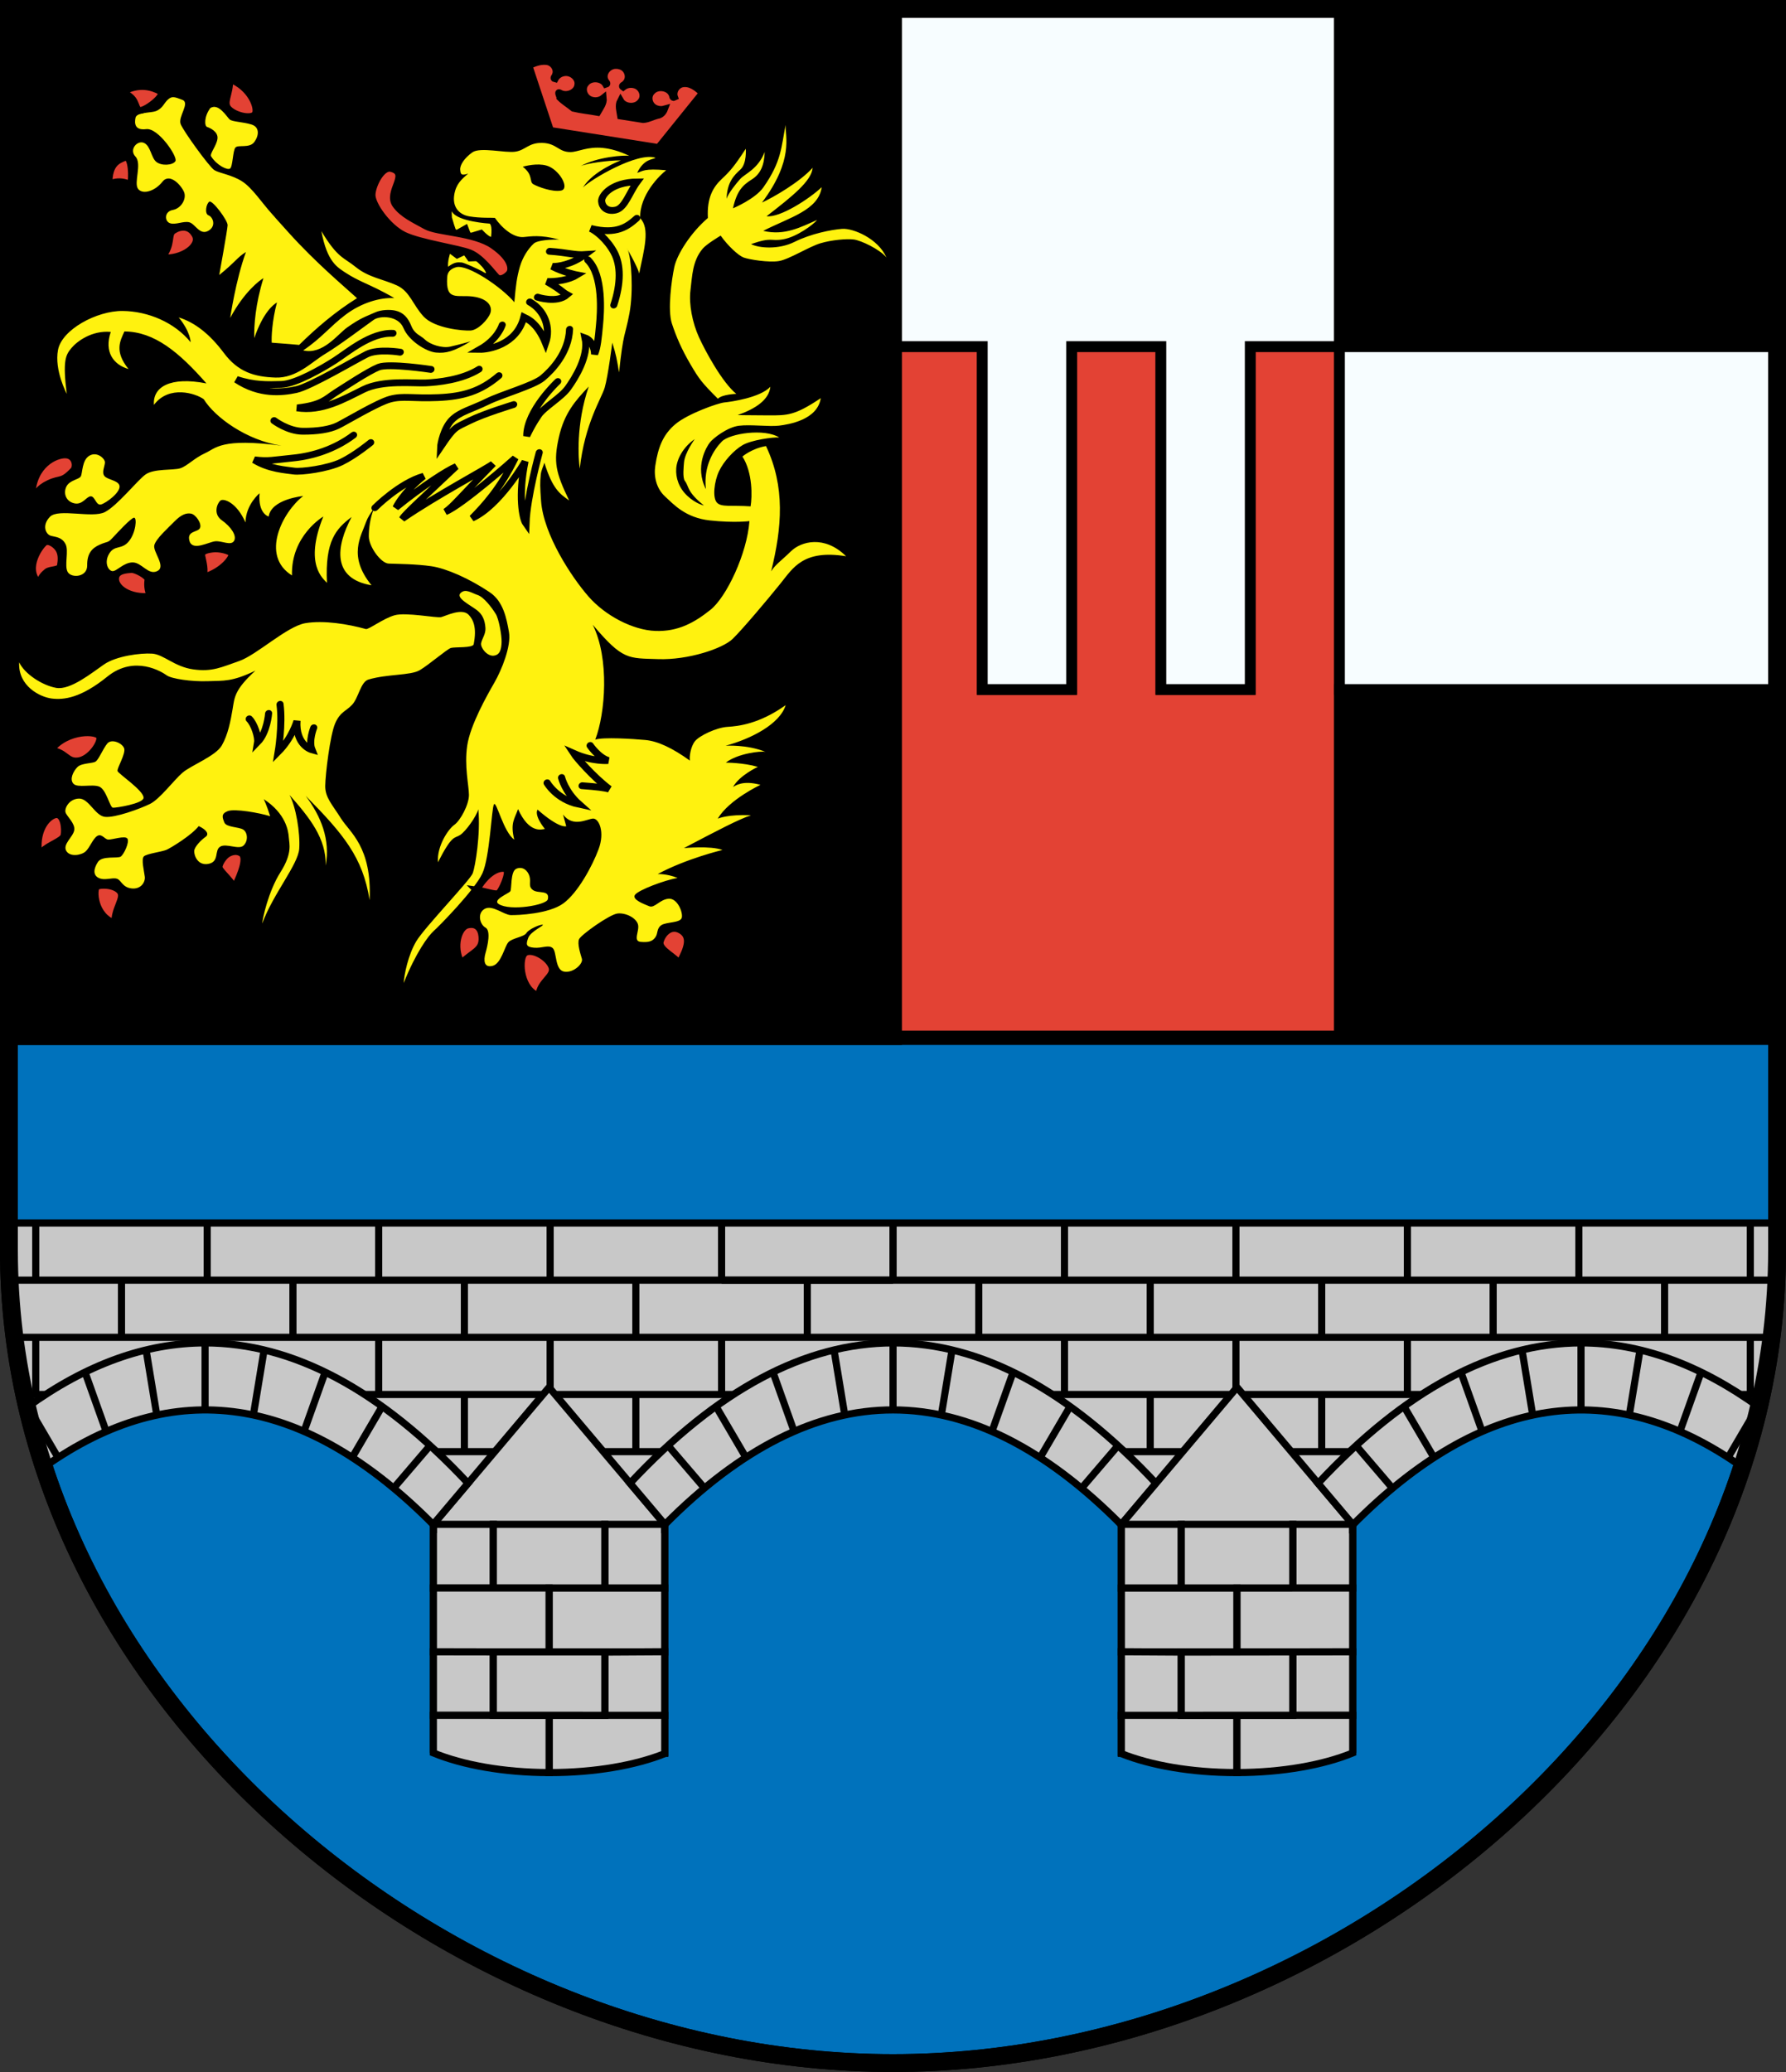
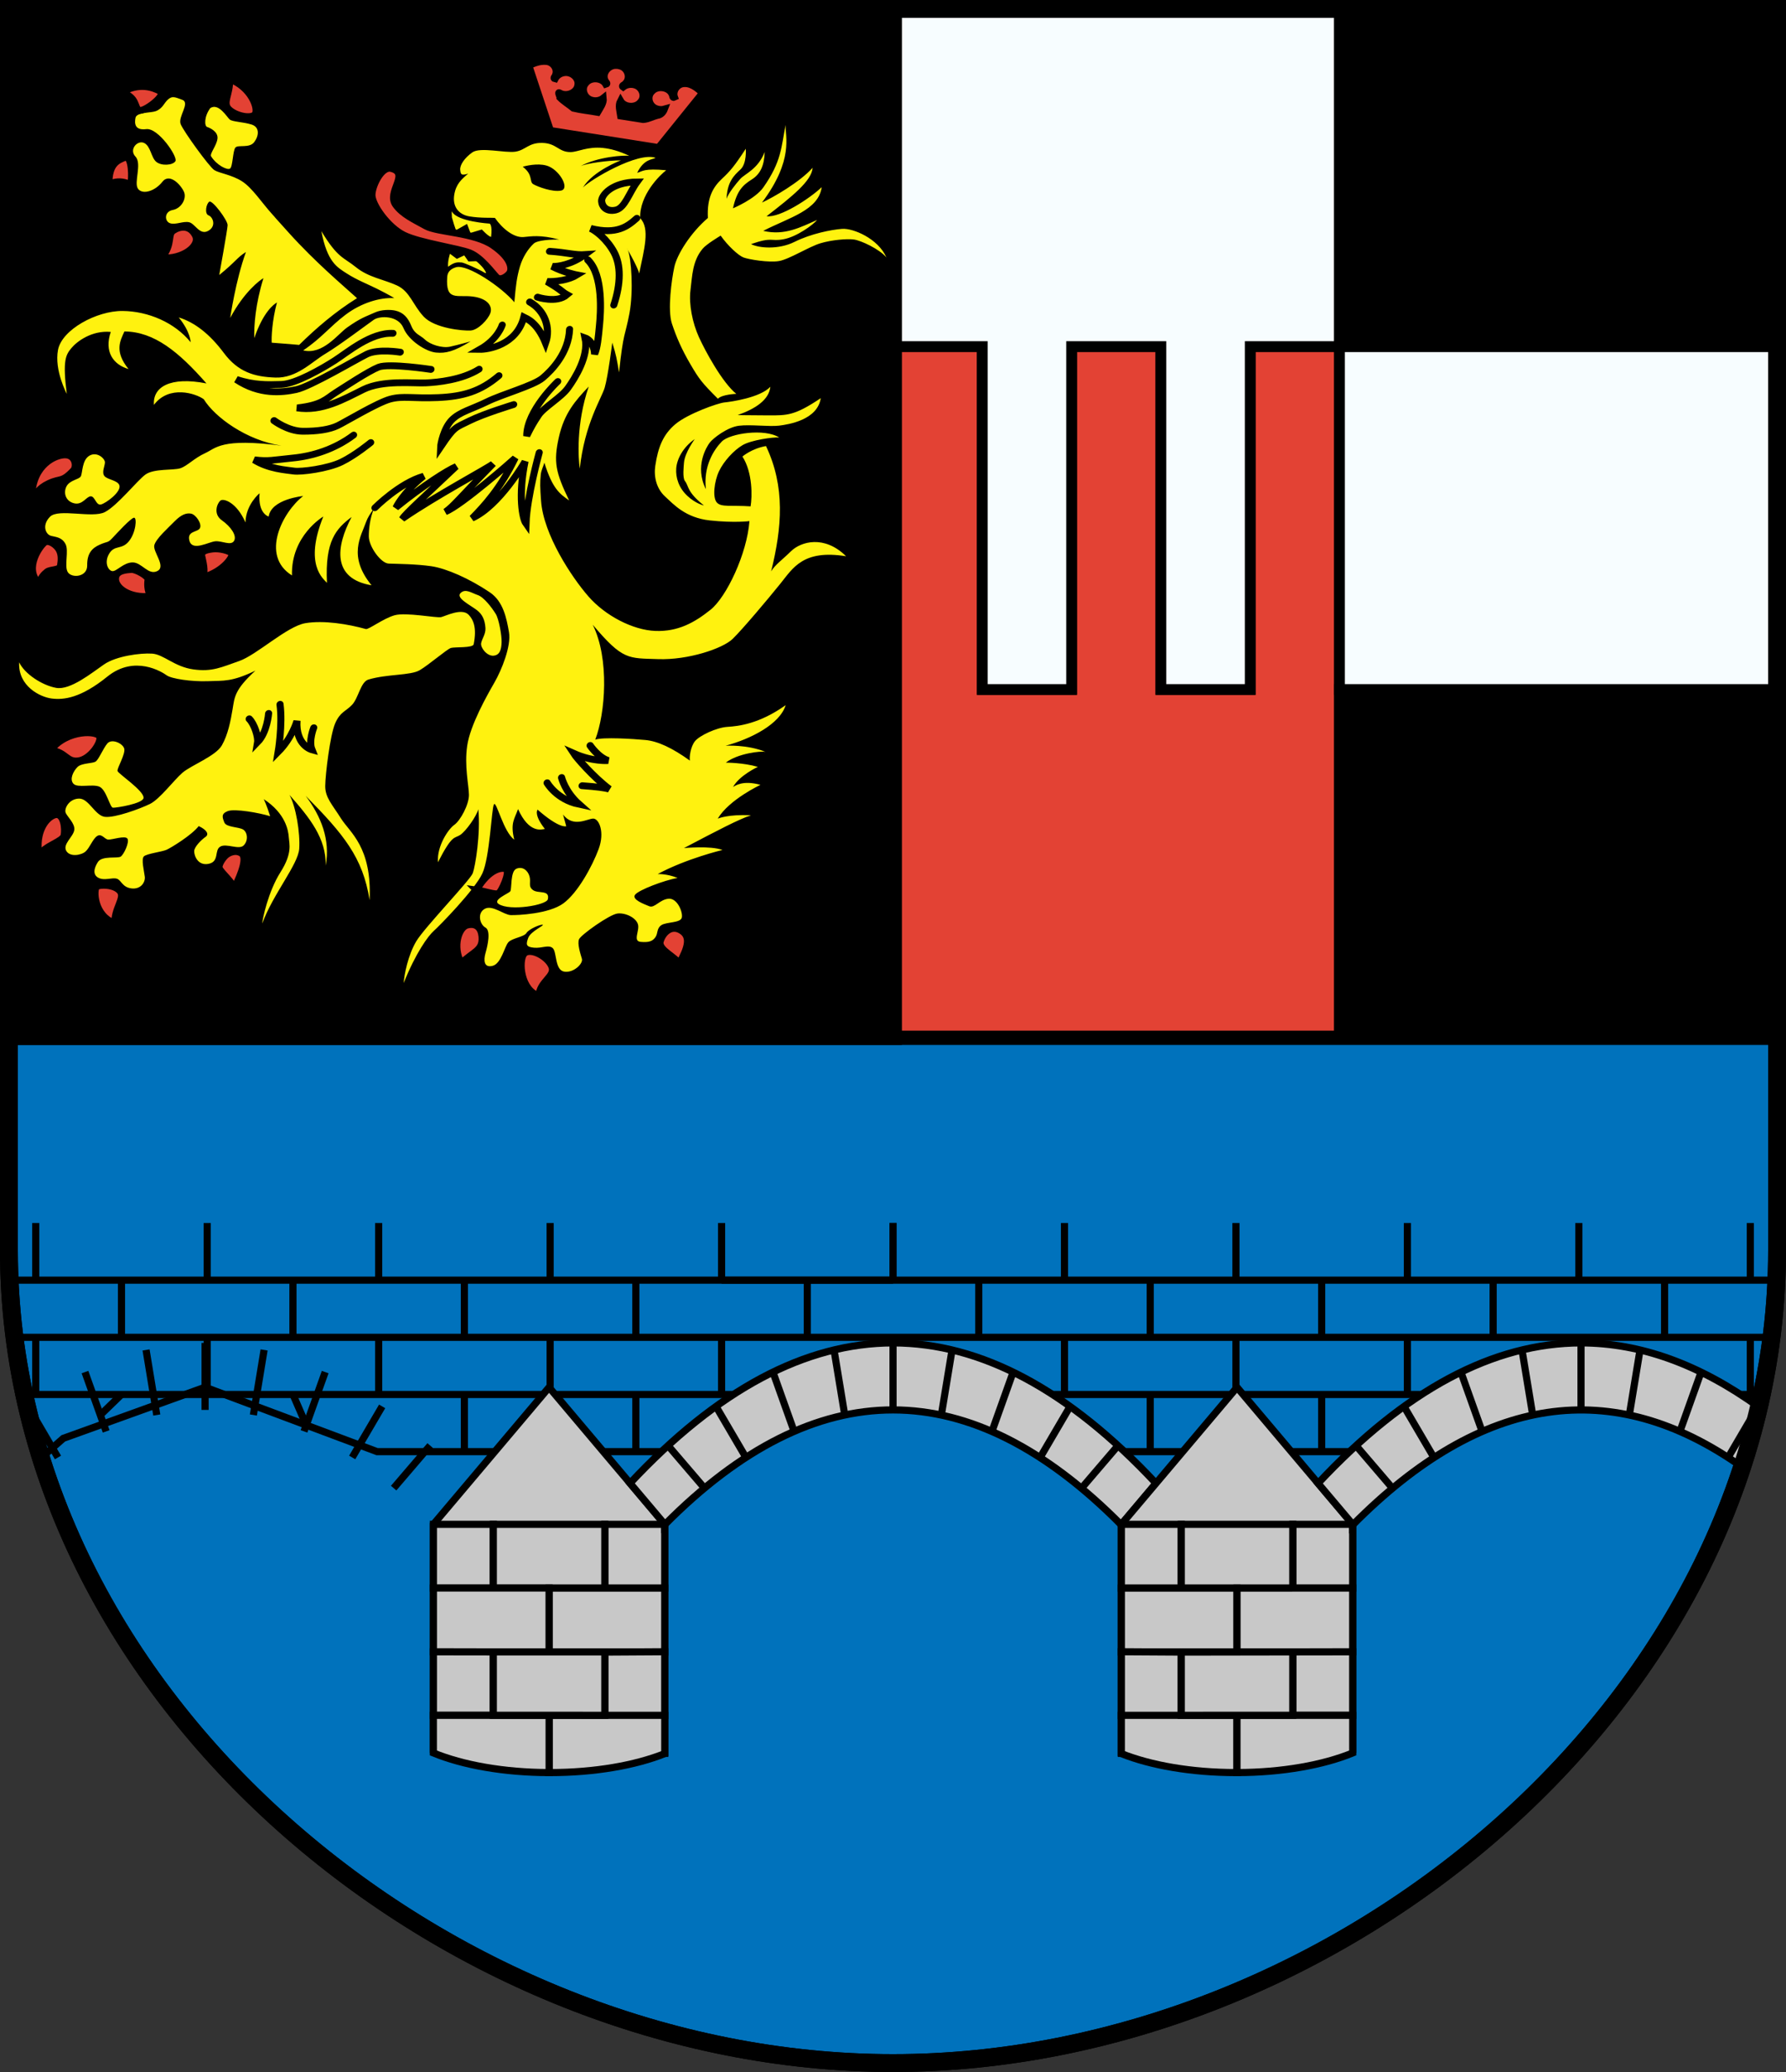
<svg xmlns="http://www.w3.org/2000/svg" xmlns:ns1="http://www.inkscape.org/namespaces/inkscape" xmlns:ns2="http://sodipodi.sourceforge.net/DTD/sodipodi-0.dtd" xmlns:xlink="http://www.w3.org/1999/xlink" version="1.0" width="500" height="580" id="Wappen_Vorlage" ns1:version="0.47pre4 r22446" ns2:docname="Wappen_Weischlitz.svg">
  <rect width="100%" height="100%" fill="#333333" stroke="none" />
  <ns2:namedview pagecolor="#ffffff" bordercolor="#666666" borderopacity="1" objecttolerance="10" gridtolerance="10" guidetolerance="10" ns1:pageopacity="0" ns1:pageshadow="2" ns1:window-width="1276" ns1:window-height="739" id="namedview123" showgrid="false" ns1:zoom="0.57543862" ns1:cx="309.66979" ns1:cy="342.42906" ns1:window-x="0" ns1:window-y="0" ns1:window-maximized="1" ns1:current-layer="Wappen_Vorlage" />
  <defs id="defs3355">
    <ns1:perspective ns2:type="inkscape:persp3d" ns1:vp_x="0 : 290 : 1" ns1:vp_y="0 : 1000 : 0" ns1:vp_z="500 : 290 : 1" ns1:persp3d-origin="250 : 193.33333 : 1" id="perspective127" />
    <ns1:path-effect effect="vonkoch" id="path-effect4715" />
    <ns1:path-effect effect="gears" id="path-effect4713" />
    <marker markerUnits="strokeWidth" refX="0" refY="5" markerWidth="4" markerHeight="3" orient="auto" viewBox="0 0 10 10" id="ArrowEnd">
      <path d="M 0,0 10,5 0,10 0,0 z" id="path7" />
    </marker>
    <marker markerUnits="strokeWidth" refX="10" refY="5" markerWidth="4" markerHeight="3" orient="auto" viewBox="0 0 10 10" id="ArrowStart">
      <path d="M 10,0 0,5 10,10 10,0 z" id="path10" />
    </marker>
    <style type="text/css" id="style6" />
    <style type="text/css" id="style6-4" />
    <marker markerUnits="strokeWidth" refX="10" refY="5" markerWidth="4" markerHeight="3" orient="auto" viewBox="0 0 10 10" id="ArrowStart-5">
      <path d="M 10,0 0,5 10,10 10,0 z" id="path10-4" />
    </marker>
    <marker markerUnits="strokeWidth" refX="0" refY="5" markerWidth="4" markerHeight="3" orient="auto" viewBox="0 0 10 10" id="ArrowEnd-5">
      <path d="M 0,0 10,5 0,10 0,0 z" id="path7-2" />
    </marker>
    <g id="raybase">
      <line id="line12" style="stroke:#ff0000;stroke-width:2px" y2="330" x2="0" y1="-50" x1="0" />
      <use transform="matrix(0,1,-1,0,0,50)" id="use14" x="0" y="0" width="460" height="550" xlink:href="#arrowhead" />
    </g>
    <polygon points="-3,1 -2,0 -3,-1 0,0 0,0 " transform="scale(6,6)" id="arrowhead" style="fill:#ff0000" />
    <style type="text/css" id="style8" />
    <marker refX="0" refY="0" orient="auto" id="Arrow1Lend" style="overflow:visible">
      <path d="M 0,0 5,-5 -12.5,0 5,5 0,0 z" transform="matrix(-0.8,0,0,-0.8,-10,0)" id="path3361" style="fill-rule:evenodd;stroke:#000000;stroke-width:1pt;marker-start:none" />
    </marker>
    <marker refX="0" refY="0" orient="auto" id="Arrow2Lend" style="overflow:visible">
      <path d="M 8.719,4.034 -2.207,0.016 8.719,-4.002 c -1.745,2.372 -1.735,5.617 -6e-7,8.035 z" transform="matrix(-1.1,0,0,-1.1,-1.1,0)" id="path3379" style="font-size:12px;fill-rule:evenodd;stroke-width:0.625;stroke-linejoin:round" />
    </marker>
    <marker refX="0" refY="0" orient="auto" id="TriangleOutM" style="overflow:visible">
      <path d="m 5.77,0 -8.65,5 0,-10 8.65,5 z" transform="scale(0.4,0.4)" id="path3504" style="fill-rule:evenodd;stroke:#000000;stroke-width:1pt;marker-start:none" />
    </marker>
  </defs>
  <path d="m 497.5,290 -495,0 0,60 C 2.5,475 125,577.5 250,577.5 375,577.5 497.5,475 497.5,350 l 0,-60 z" id="path5166" style="fill:#0072bc;fill-opacity:1;fill-rule:nonzero;stroke:#000000;stroke-width:5;stroke-linecap:round;stroke-linejoin:miter;stroke-miterlimit:4;stroke-opacity:1;stroke-dasharray:none;display:inline" />
  <path d="m 250,97 0,193 125,0 0,-193 -25,0 0,96 -25,0 0,-96 -25,0 0,96 -25,0 0,-96 -25,0 z" id="path5197" style="fill:#e34234;fill-opacity:1;fill-rule:nonzero;stroke:#000000;stroke-width:3;stroke-linecap:round;stroke-linejoin:miter;stroke-miterlimit:4;stroke-opacity:1;stroke-dasharray:none;display:inline" />
  <path d="m 250,97 25,0 0,96 25,0 0,-96 25,0 0,96 25,0 0,-96 25,0 0,-94.5 -125,0 0,94.5 z" id="path5176" style="fill:#f7fdff;fill-opacity:1;fill-rule:nonzero;stroke:#000000;stroke-width:3;stroke-linecap:round;stroke-linejoin:miter;stroke-miterlimit:4;stroke-opacity:1;stroke-dasharray:none;display:inline" />
  <path d="m 497.5,193 -122.5,0 0,97 122.5,0 0,-97 z" id="path5204" style="fill:#000000;fill-opacity:1;fill-rule:nonzero;stroke:#000000;stroke-width:3;stroke-linecap:round;stroke-linejoin:miter;stroke-miterlimit:4;stroke-opacity:1;stroke-dasharray:none;display:inline" />
  <path d="m 497.5,97 -122.5,0 0,96 122.5,0 0,-96 z" id="path5202" style="fill:#f7fdff;fill-opacity:1;fill-rule:nonzero;stroke:#000000;stroke-width:3;stroke-linecap:round;stroke-linejoin:miter;stroke-miterlimit:4;stroke-opacity:1;stroke-dasharray:none;display:inline" />
  <path d="m 375,2.5 0,94.5 122.5,0 0,-94.5 -122.5,0 z" id="path5171" style="fill:#000000;fill-opacity:1;fill-rule:nonzero;stroke:#000000;stroke-width:3;stroke-linecap:round;stroke-linejoin:miter;stroke-miterlimit:4;stroke-opacity:1;stroke-dasharray:none;display:inline" />
  <path d="M 250,290 250,2.5 2.5,2.5 2.5,290 250,290 z" id="Schild" style="fill:#000000;fill-opacity:1;fill-rule:nonzero;stroke:#000000;stroke-width:5;stroke-linecap:round;stroke-linejoin:miter;stroke-miterlimit:4;stroke-opacity:1;stroke-dasharray:none;display:inline" />
-   <path d="M 2.5,342.344 2.5,350 c 0,19.193 2.877,37.845 8.219,55.688 l 46.688,-20.406 80.688,41.406 31.219,0 L 235,387 l 45.688,5.375 50.031,34.312 31.188,0 50.031,-34.312 30.688,-7.094 46.656,20.406 C 494.623,387.845 497.5,369.193 497.5,350 l 0,-7.656 -495,0 z" id="path4913" style="fill:#c8c8c8;stroke:#000000;stroke-width:2;stroke-linecap:butt;stroke-linejoin:miter;stroke-miterlimit:4;stroke-opacity:1;stroke-dasharray:none" />
  <path d="m 466.012,390.347 5.546,7.595" id="path5088" style="fill:none;stroke:#000000;stroke-width:2;stroke-linecap:butt;stroke-linejoin:miter;stroke-miterlimit:4;stroke-opacity:1;stroke-dasharray:none" />
  <path d="m 466.012,358.347 0,16" id="path5086" style="fill:none;stroke:#000000;stroke-width:2;stroke-linecap:butt;stroke-linejoin:miter;stroke-miterlimit:4;stroke-opacity:1;stroke-dasharray:none" />
  <path d="m 418.012,390.347 -2.475,4.686" id="path5084" style="fill:none;stroke:#000000;stroke-width:2;stroke-linecap:butt;stroke-linejoin:miter;stroke-miterlimit:4;stroke-opacity:1;stroke-dasharray:none" />
  <path d="m 418.012,358.347 0,16" id="path5082" style="fill:none;stroke:#000000;stroke-width:2;stroke-linecap:butt;stroke-linejoin:miter;stroke-miterlimit:4;stroke-opacity:1;stroke-dasharray:none" />
  <path d="m 370.012,390.347 0,16" id="path5080" style="fill:none;stroke:#000000;stroke-width:2;stroke-linecap:butt;stroke-linejoin:miter;stroke-miterlimit:4;stroke-opacity:1;stroke-dasharray:none" />
  <path d="m 370.012,358.347 0,16" id="path5078" style="fill:none;stroke:#000000;stroke-width:2;stroke-linecap:butt;stroke-linejoin:miter;stroke-miterlimit:4;stroke-opacity:1;stroke-dasharray:none" />
  <path d="m 322.012,390.347 0,16" id="path5076" style="fill:none;stroke:#000000;stroke-width:2;stroke-linecap:butt;stroke-linejoin:miter;stroke-miterlimit:4;stroke-opacity:1;stroke-dasharray:none" />
  <path d="m 322.012,358.347 0,16" id="path5074" style="fill:none;stroke:#000000;stroke-width:2;stroke-linecap:butt;stroke-linejoin:miter;stroke-miterlimit:4;stroke-opacity:1;stroke-dasharray:none" />
  <path d="m 274.012,390.347 5.262,5.947" id="path5072" style="fill:none;stroke:#000000;stroke-width:2;stroke-linecap:butt;stroke-linejoin:miter;stroke-miterlimit:4;stroke-opacity:1;stroke-dasharray:none" />
  <path d="m 274.012,358.347 0,16" id="path5070" style="fill:none;stroke:#000000;stroke-width:2;stroke-linecap:butt;stroke-linejoin:miter;stroke-miterlimit:4;stroke-opacity:1;stroke-dasharray:none" />
  <path d="m 82.012,390.347 3.725,8.575" id="path5068" style="fill:none;stroke:#000000;stroke-width:2;stroke-linecap:butt;stroke-linejoin:miter;stroke-miterlimit:4;stroke-opacity:1;stroke-dasharray:none" />
  <path d="m 82.012,358.347 0,16" id="path5066" style="fill:none;stroke:#000000;stroke-width:2;stroke-linecap:butt;stroke-linejoin:miter;stroke-miterlimit:4;stroke-opacity:1;stroke-dasharray:none" />
  <path d="m 130.012,390.347 0,16" id="path5064" style="fill:none;stroke:#000000;stroke-width:2;stroke-linecap:butt;stroke-linejoin:miter;stroke-miterlimit:4;stroke-opacity:1;stroke-dasharray:none" />
  <path d="m 130.012,358.347 0,16" id="path5062" style="fill:none;stroke:#000000;stroke-width:2;stroke-linecap:butt;stroke-linejoin:miter;stroke-miterlimit:4;stroke-opacity:1;stroke-dasharray:none" />
  <path d="m 178.012,390.347 0,16" id="path5060" style="fill:none;stroke:#000000;stroke-width:2;stroke-linecap:butt;stroke-linejoin:miter;stroke-miterlimit:4;stroke-opacity:1;stroke-dasharray:none" />
  <path d="m 178.012,358.347 0,16" id="path5058" style="fill:none;stroke:#000000;stroke-width:2;stroke-linecap:butt;stroke-linejoin:miter;stroke-miterlimit:4;stroke-opacity:1;stroke-dasharray:none" />
  <path d="m 226.012,390.347 -3.568,4.225" id="path5056" style="fill:none;stroke:#000000;stroke-width:2;stroke-linecap:butt;stroke-linejoin:miter;stroke-miterlimit:4;stroke-opacity:1;stroke-dasharray:none" />
  <path d="m 226.012,358.347 0,16" id="path5054" style="fill:none;stroke:#000000;stroke-width:2;stroke-linecap:butt;stroke-linejoin:miter;stroke-miterlimit:4;stroke-opacity:1;stroke-dasharray:none" />
  <path d="m 202.012,358.347 48,0" id="path5052" style="fill:none;stroke:#000000;stroke-width:2;stroke-linecap:butt;stroke-linejoin:miter;stroke-miterlimit:4;stroke-opacity:1;stroke-dasharray:none" />
  <path d="m 490.012,374.347 0,0 0,16" id="path5050" style="fill:none;stroke:#000000;stroke-width:2;stroke-linecap:butt;stroke-linejoin:miter;stroke-miterlimit:4;stroke-opacity:1;stroke-dasharray:none" />
  <path d="m 490.012,342.347 0,16" id="path5048" style="fill:none;stroke:#000000;stroke-width:2;stroke-linecap:butt;stroke-linejoin:miter;stroke-miterlimit:4;stroke-opacity:1;stroke-dasharray:none" />
  <path d="m 442.012,374.347 0,0 0,16" id="path5046" style="fill:none;stroke:#000000;stroke-width:2;stroke-linecap:butt;stroke-linejoin:miter;stroke-miterlimit:4;stroke-opacity:1;stroke-dasharray:none" />
  <path d="m 442.012,342.347 0,16" id="path5044" style="fill:none;stroke:#000000;stroke-width:2;stroke-linecap:butt;stroke-linejoin:miter;stroke-miterlimit:4;stroke-opacity:1;stroke-dasharray:none" />
  <path d="m 394.012,374.347 0,0 0,16" id="path5042" style="fill:none;stroke:#000000;stroke-width:2;stroke-linecap:butt;stroke-linejoin:miter;stroke-miterlimit:4;stroke-opacity:1;stroke-dasharray:none" />
  <path d="m 394.012,342.347 0,16" id="path5040" style="fill:none;stroke:#000000;stroke-width:2;stroke-linecap:butt;stroke-linejoin:miter;stroke-miterlimit:4;stroke-opacity:1;stroke-dasharray:none" />
  <path d="m 346.012,374.347 0,0 0,16" id="path5038" style="fill:none;stroke:#000000;stroke-width:2;stroke-linecap:butt;stroke-linejoin:miter;stroke-miterlimit:4;stroke-opacity:1;stroke-dasharray:none" />
  <path d="m 346.012,342.347 0,16" id="path5036" style="fill:none;stroke:#000000;stroke-width:2;stroke-linecap:butt;stroke-linejoin:miter;stroke-miterlimit:4;stroke-opacity:1;stroke-dasharray:none" />
  <path d="m 298.012,374.347 0,0 0,16" id="path5034" style="fill:none;stroke:#000000;stroke-width:2;stroke-linecap:butt;stroke-linejoin:miter;stroke-miterlimit:4;stroke-opacity:1;stroke-dasharray:none" />
  <path d="m 298.012,342.347 0,16" id="path5032" style="fill:none;stroke:#000000;stroke-width:2;stroke-linecap:butt;stroke-linejoin:miter;stroke-miterlimit:4;stroke-opacity:1;stroke-dasharray:none" />
  <path d="m 10.012,374.347 0,0 0,16" id="path5030" style="fill:none;stroke:#000000;stroke-width:2;stroke-linecap:butt;stroke-linejoin:miter;stroke-miterlimit:4;stroke-opacity:1;stroke-dasharray:none" />
  <path d="m 10.012,342.347 0,16" id="path5028" style="fill:none;stroke:#000000;stroke-width:2;stroke-linecap:butt;stroke-linejoin:miter;stroke-miterlimit:4;stroke-opacity:1;stroke-dasharray:none" />
  <path d="m 58.012,374.347 0,0 0,16" id="path5026" style="fill:none;stroke:#000000;stroke-width:2;stroke-linecap:butt;stroke-linejoin:miter;stroke-miterlimit:4;stroke-opacity:1;stroke-dasharray:none" />
  <path d="m 58.012,342.347 0,16" id="path5024" style="fill:none;stroke:#000000;stroke-width:2;stroke-linecap:butt;stroke-linejoin:miter;stroke-miterlimit:4;stroke-opacity:1;stroke-dasharray:none" />
  <path d="m 106.012,374.347 0,0 0,16" id="path5022" style="fill:none;stroke:#000000;stroke-width:2;stroke-linecap:butt;stroke-linejoin:miter;stroke-miterlimit:4;stroke-opacity:1;stroke-dasharray:none" />
  <path d="m 106.012,342.347 0,16" id="path5020" style="fill:none;stroke:#000000;stroke-width:2;stroke-linecap:butt;stroke-linejoin:miter;stroke-miterlimit:4;stroke-opacity:1;stroke-dasharray:none" />
  <path d="m 154.012,374.347 0,0 0,16" id="path5018" style="fill:none;stroke:#000000;stroke-width:2;stroke-linecap:butt;stroke-linejoin:miter;stroke-miterlimit:4;stroke-opacity:1;stroke-dasharray:none" />
  <path d="m 154.012,342.347 0,16" id="path5016" style="fill:none;stroke:#000000;stroke-width:2;stroke-linecap:butt;stroke-linejoin:miter;stroke-miterlimit:4;stroke-opacity:1;stroke-dasharray:none" />
  <path d="m 202.012,374.347 0,0 0,16" id="path5014" style="fill:none;stroke:#000000;stroke-width:2;stroke-linecap:butt;stroke-linejoin:miter;stroke-miterlimit:4;stroke-opacity:1;stroke-dasharray:none" />
  <path d="m 202.012,342.347 0,16" id="path5012" style="fill:none;stroke:#000000;stroke-width:2;stroke-linecap:butt;stroke-linejoin:miter;stroke-miterlimit:4;stroke-opacity:1;stroke-dasharray:none" />
  <path d="m 250.012,374.347 0,0 0,16" id="path5010" style="fill:none;stroke:#000000;stroke-width:2;stroke-linecap:butt;stroke-linejoin:miter;stroke-miterlimit:4;stroke-opacity:1;stroke-dasharray:none" />
  <path d="m 250.012,342.347 0,16" id="path5008" style="fill:none;stroke:#000000;stroke-width:2;stroke-linecap:butt;stroke-linejoin:miter;stroke-miterlimit:4;stroke-opacity:1;stroke-dasharray:none" />
  <path d="m 250.012,374.347 0,0 0,16" id="path5006" style="fill:none;stroke:#000000;stroke-width:2;stroke-linecap:butt;stroke-linejoin:miter;stroke-miterlimit:4;stroke-opacity:1;stroke-dasharray:none" />
  <path d="m 250.012,342.347 0,16" id="path5004" style="fill:none;stroke:#000000;stroke-width:2;stroke-linecap:butt;stroke-linejoin:miter;stroke-miterlimit:4;stroke-opacity:1;stroke-dasharray:none" />
  <path d="m 11.487,408.115 6.227,-5.485 39.7,-14.314 48.149,18.031 97.404,0 44.581,-17.878 56.181,17.878 90.863,0 47.419,-20.924 44.328,20.924 2.734,0" id="path5002" style="fill:none;stroke:#000000;stroke-width:2;stroke-linecap:butt;stroke-linejoin:miter;stroke-miterlimit:4;stroke-opacity:1;stroke-dasharray:none" />
  <path d="m 6.791,390.347 486.417,0" id="path5000" style="fill:none;stroke:#000000;stroke-width:2;stroke-linecap:butt;stroke-linejoin:miter;stroke-miterlimit:4;stroke-opacity:1;stroke-dasharray:none" />
  <path d="m 2.682,358.347 494.636,0" id="path4998" style="fill:none;stroke:#000000;stroke-width:2;stroke-linecap:butt;stroke-linejoin:miter;stroke-miterlimit:4;stroke-opacity:1;stroke-dasharray:none" />
  <path d="m 4.055,374.347 491.893,0" id="path4996" style="fill:none;stroke:#000000;stroke-width:2;stroke-linecap:butt;stroke-linejoin:miter;stroke-miterlimit:4;stroke-opacity:1;stroke-dasharray:none" />
  <path d="m 250.012,394.664 0,-18.757" id="path4991" style="fill:none;stroke:#000000;stroke-width:2;stroke-linecap:butt;stroke-linejoin:miter;stroke-miterlimit:4;stroke-opacity:1;stroke-dasharray:none" />
  <path d="m 34.012,390.347 -5.932,5.744" id="path5094" style="fill:none;stroke:#000000;stroke-width:2;stroke-linecap:butt;stroke-linejoin:miter;stroke-miterlimit:4;stroke-opacity:1;stroke-dasharray:none" />
  <path d="m 34.012,358.347 0,16" id="path5096" style="fill:none;stroke:#000000;stroke-width:2;stroke-linecap:butt;stroke-linejoin:miter;stroke-miterlimit:4;stroke-opacity:1;stroke-dasharray:none" />
  <g transform="matrix(0.521,0.048,-0.085,0.505,10.71,3.263)" id="g3007" style="stroke-width:3.751;stroke-miterlimit:4;stroke-dasharray:none">
    <g transform="translate(12.058,-3.445)" id="g2402" style="stroke-width:3.751;stroke-miterlimit:4;stroke-dasharray:none">
      <path d="m 373.378,203.745 c -5.553,5.063 -7.676,11.923 -7.186,16.986 0.49,5.063 3.103,10.453 8.33,14.373 5.227,3.92 9.636,4.41 9.636,4.41 -10.453,-6.696 -9.583,-9.747 -12.25,-12.413 -1.633,-1.633 -1.96,-8.166 -2.123,-9.963 -0.494,-5.429 3.593,-13.393 3.593,-13.393 z m -110.247,95.874 c -2.096,2.917 6.37,6.043 10.29,8.493 2.842,1.776 4.958,4.451 6.043,9.31 0.73,3.268 -0.898,5.921 -0.939,8.452 -0.04,2.487 4.247,6.86 7.676,6.207 3.43,-0.653 3.552,-4.042 3.062,-7.799 -0.49,-3.757 -3.579,-12.588 -5.553,-15.026 -2.777,-3.43 -7.84,-8.656 -11.27,-9.473 -3.43,-0.817 -7.162,-3.152 -9.31,-0.163 z M 258.099,63.724 c 6.467,3.927 4.62,7.853 7.16,9.008 2.541,1.155 10.856,3.465 15.245,2.079 4.389,-1.386 -1.848,-10.163 -8.315,-12.473 -4.573,-1.633 -10.625,0 -14.09,1.386 z m -75.979,80.079 0,0 c -8.493,-6.207 -24.989,-17.313 -41.812,-32.176 -16.823,-14.863 -3.92,-3.593 -10.453,-9.31 C 123.322,96.601 116.952,88.924 110.909,85.821 104.866,82.718 98.169,82.555 95.229,81.085 92.289,79.615 75.63,61.649 73.343,57.729 71.057,53.809 76.61,45.642 72.037,44.336 c -4.573,-1.307 -5.798,-1.552 -7.595,0.49 -1.797,2.042 -2,5.248 -5.472,7.023 -2.417,1.236 -10.041,1.478 -10.126,4.655 -0.082,3.022 0.653,7.023 6.696,5.635 6.213,-1.427 19.273,13.556 18.293,16.006 -0.98,2.45 -7.023,3.43 -10.126,1.307 -3.103,-2.123 -4.247,-8.166 -8.003,-9.636 -3.757,-1.47 -7.676,4.247 -3.43,7.84 4.247,3.593 1.307,14.373 4.247,17.476 2.94,3.103 9.146,0.49 12.25,-5.063 3.103,-5.553 10.453,1.143 12.413,4.573 1.96,3.43 0,8.983 -4.41,10.29 -4.41,1.307 -3.43,6.533 -0.327,7.35 3.103,0.817 6.86,-1.96 10.126,-1.47 3.267,0.49 6.696,6.696 10.78,3.757 4.083,-2.94 1.307,-7.84 -1.143,-8.493 -2.45,-0.653 -2.287,-6.37 -0.817,-7.513 1.47,-1.143 11.433,9.31 11.76,11.923 0.327,2.613 0,27.603 0,27.603 7.35,-7.84 8.003,-10.616 12.086,-13.883 -2.94,15.843 -2.45,36.749 -2.45,36.749 5.063,-15.026 12.413,-22.213 14.046,-23.356 -1.96,14.373 -0.817,26.623 0.49,33.156 2.45,-14.863 7.35,-19.436 8.82,-20.579 -0.98,10.126 0.163,19.599 0.817,22.213 6.207,-0.163 14.7,-0.163 14.7,-0.163 7.695,-10.223 16.161,-19.932 26.459,-28.419 z M 87.553,47.439 c -2.613,5.063 -1.47,10.126 0,10.453 1.47,0.327 6.37,1.96 6.533,5.88 0.163,3.92 -2.899,8.621 -1.797,9.963 3.757,4.573 9.8,6.86 11.106,5.717 1.307,-1.143 -0.163,-9.963 0.98,-11.76 1.143,-1.797 7.513,-0.163 9.473,-3.92 1.96,-3.757 1.633,-8.493 -3.103,-9.473 -4.737,-0.98 -10.29,-0.49 -11.923,-1.633 -1.633,-1.143 -7.35,-8.656 -11.27,-5.227 z m 211.403,1.993 c -8.551,-0.064 -12.938,3.492 -16.829,3.889 -6.438,0.657 -8.103,-4.092 -15.723,-3.587 -7.39,0.49 -8.198,4.749 -13.51,6.135 -5.313,1.386 -19.034,-0.917 -22.729,2.548 -3.696,3.465 -5.554,7.617 -4.861,10.158 0.596,2.185 0.851,3.372 4.564,1.639 -3.118,3.558 -5.503,6.298 -5.503,12.206 0,6.468 3.951,10.635 9.957,11.096 6.006,0.462 11.994,-0.469 13.611,-0.469 4.966,5.544 11.781,9.942 16.863,9.018 3.865,-0.703 8.403,-2.218 19.042,-0.436 -8.476,0.774 -12.11,2.284 -13.041,3.453 -2.626,3.297 -4.674,8.08 -5.297,13.376 -0.693,5.89 -0.458,10.637 0.235,19.645 -8.084,-7.622 -28.219,-18.551 -33.96,-16.159 -2.772,1.155 -4.062,3.002 -3.822,5.632 1.244,13.737 6.76,9.194 15.253,9.521 8.493,0.327 11.448,4.587 10.795,8.18 -0.653,3.593 -4.93,9.806 -8.85,10.46 -3.92,0.653 -19.255,0.65 -26.115,-5.23 -6.86,-5.88 -9.484,-13.076 -16.997,-15.689 -7.513,-2.613 -15.686,-2.945 -23.199,-7.845 -7.513,-4.9 -10.45,-3.923 -21.556,-17.969 5.88,16.66 11.593,18.927 17.198,21.824 5.764,2.98 12.339,4.888 17.466,6.872 7.088,2.743 9.89,4.191 9.89,4.191 -7.813,0.31 -17.118,4.346 -24.305,11.532 -7.186,7.186 -10.75,14.076 -19.243,21.59 10.78,1.633 16.912,-10.703 21.221,-14.717 6.5,-6.055 8.626,-6.695 13.443,-9.627 3.128,-1.904 7.794,-2.346 10.472,-2.011 4.52,0.565 7.401,3.226 9.942,7.614 2.541,4.389 5.482,4.463 8.484,6.773 3.003,2.31 9.688,3.934 13.845,2.548 4.158,-1.386 10.392,-3.922 10.392,-3.922 -8.047,6.451 -12.019,7.845 -17.332,7.845 -5.313,0 -15.484,-5.068 -19.41,-11.767 -3.927,-6.699 -13.621,-5.558 -16.393,-3.017 -2.772,2.541 -16.161,15.938 -22.629,21.02 -6.467,5.082 -12.92,14.795 -24.238,15.488 -11.318,0.693 -20.329,-1.161 -29.568,-10.862 -9.239,-9.701 -18.243,-15.249 -27.02,-17.097 7.622,7.391 8.515,12.94 8.515,12.94 -10.163,-9.932 -25.159,-14.799 -38.787,-13.644 -13.628,1.155 -30.477,13.188 -30.708,24.506 -0.231,11.318 8.549,23.534 8.549,23.534 -5.313,-18.248 -3.952,-21.25 -1.643,-25.177 2.31,-3.927 9.247,-10.828 19.41,-10.828 -1.848,11.318 4.39,17.76 12.706,19.377 -9.239,-9.008 -6.917,-15.003 -5.531,-20.316 15.707,-1.386 30.485,8.3 48.04,24.238 -19.864,-2.079 -28.19,4.647 -25.881,14.348 6.237,-11.78 21.261,-8.337 25.881,-5.565 7.384,9.174 26.235,20.316 45.258,21.422 -32.781,-1.299 -34.514,4.739 -39.726,7.912 -5.313,3.234 -8.302,7.87 -11.767,9.487 -3.465,1.617 -14.109,1.37 -18.036,5.297 -3.927,3.927 -11.997,18.27 -18.002,22.428 -6.006,4.158 -24.934,0.215 -28.63,5.297 -3.696,5.082 -0.723,9.93 2.28,10.392 3.003,0.462 5.773,0.223 8.314,3.688 2.541,3.465 1.18,12.02 3.721,15.253 2.541,3.234 10.843,1.841 9.688,-4.626 -1.155,-6.468 0.934,-9.692 4.861,-12.002 3.927,-2.31 3.922,-1.154 6.001,-4.157 2.079,-3.003 8.072,-12.005 9.688,-12.236 1.617,-0.231 2.332,8.093 -0.67,13.175 -3.003,5.082 -7.174,2.528 -9.253,7.61 -2.079,5.082 0.908,9.454 3.218,9.454 2.31,0 5.106,-5.304 9.957,-5.766 4.851,-0.462 9.457,6.456 13.845,3.453 4.389,-3.003 -4.384,-10.384 -3.922,-14.08 0.462,-3.696 5.546,-9.688 8.549,-13.845 3.003,-4.158 5.538,-5.327 8.079,-5.096 2.541,0.231 6.694,4.868 6.001,7.409 -0.693,2.541 -6.932,2.066 -4.392,7.61 2.541,5.544 10.18,-0.447 13.644,-1.14 3.465,-0.693 8.768,1.829 9.923,-1.173 1.155,-3.003 -3.001,-7.624 -8.314,-10.627 -5.313,-3.003 -3.934,-9.01 -2.548,-10.627 1.386,-1.617 8.786,0.002 15.253,10.627 -1.386,-9.932 4.861,-16.628 4.861,-16.628 0.924,11.318 6.906,12.236 6.906,12.236 -0.231,-9.701 16.427,-12.94 16.427,-12.94 -9.47,9.701 -17.57,34.677 1.14,43.917 -4.158,-21.712 11.331,-33.725 11.331,-33.725 -6.006,27.256 5.535,33.926 7.845,36.005 -4.851,-22.867 0.014,-30.018 7.174,-37.178 -5.775,17.093 -4.853,34.656 16.628,36.273 -15.245,-14.783 -9.935,-26.11 -8.549,-34.195 0.424,-2.473 1.553,-5.21 3.051,-7.878 -1.408,5.522 -0.914,11.847 -0.302,15.522 0.924,5.544 8.783,14.076 12.94,13.845 4.158,-0.231 14.779,-1.166 22.863,-0.704 8.084,0.462 21.103,4.768 33.256,11.331 7.851,4.24 11.127,13.258 13.644,20.785 2.492,7.451 -0.532,21.03 -3.218,28.194 -2.879,7.678 -9.014,24.486 -8.783,35.804 0.231,11.318 4.373,21.473 5.297,26.786 0.924,5.313 -2.29,14.556 -5.062,17.097 -2.772,2.541 -7.409,12.477 -5.33,21.254 5.082,-15.938 6.481,-13.648 9.253,-15.957 2.772,-2.31 7.144,-11.323 7.375,-15.019 3.465,13.397 3.475,31.207 2.783,35.133 -0.693,3.927 -20.568,31.876 -23.802,39.961 -3.234,8.084 -3.446,19.376 -2.984,23.534 3.696,-17.093 8.757,-27.001 11.298,-30.004 2.541,-3.003 18.009,-24.486 20.55,-33.725 2.541,-9.239 -0.924,-36.042 0,-38.352 0.924,-2.31 7.411,14.541 13.879,18.237 -3.696,-9.008 -1.628,-11.319 -0.704,-16.863 8.084,12.935 14.341,9.949 15.957,9.487 -7.391,-7.391 -5.565,-10.158 -5.565,-10.158 13.397,9.47 16.628,7.61 16.628,7.61 -3.003,-6.929 -2.749,-6.235 -2.749,-6.235 6.698,6.929 13.391,0.935 16.393,0.704 3.003,-0.231 7.379,6.692 5.531,16.393 -1.848,9.701 -7.147,24.945 -13.845,31.412 -6.699,6.468 -23.09,8.787 -26.786,9.018 -3.696,0.231 -10.653,-4.85 -14.348,-2.079 -3.696,2.772 -1.155,8.772 2.078,10.158 3.234,1.386 2.775,9.688 2.313,13.845 -0.462,4.158 0.472,8.322 4.861,6.705 4.389,-1.617 4.619,-11.103 6.235,-13.644 1.617,-2.541 7.859,-3.691 8.783,-6.001 0.924,-2.31 6.687,-5.552 7.842,-5.321 1.155,0.231 -5.775,4.173 -6.468,7.869 -0.693,3.696 -0.466,5.096 3.922,5.096 4.389,0 7.416,-2.552 9.957,-0.704 2.541,1.848 2.998,11.774 8.079,12.236 5.082,0.462 9.469,-5.304 8.314,-7.845 -1.155,-2.541 -3.945,-8.086 -3.252,-10.627 0.693,-2.541 13.878,-15 18.036,-15.924 4.158,-0.924 10.15,1.363 11.767,4.827 1.617,3.465 -1.371,9.487 3.017,9.487 4.389,-2e-5 6.22,-0.942 7.375,-3.252 1.155,-2.31 -0.231,-4.827 2.078,-6.906 2.31,-2.079 9.927,-2.093 10.158,-5.096 0.231,-3.003 -4.13,-10.612 -8.75,-9.688 -4.62,0.924 -6.485,5.986 -9.487,5.062 -3.003,-0.924 -9.935,-2.76 -8.549,-5.531 1.386,-2.772 14.321,-9.483 21.02,-11.331 -6.006,-1.848 -10.862,-1.14 -10.862,-1.14 13.859,-9.932 32.116,-16.393 32.116,-16.393 -6.698,-1.848 -20.55,0.905 -20.55,0.905 16.169,-11.318 26.777,-18.713 32.552,-21.254 -12.242,0.462 -17.298,3.487 -17.298,3.487 4.389,-11.087 19.612,-20.584 19.612,-20.584 -9.932,-1.848 -13.391,1.855 -14.315,2.548 2.31,-6.698 11.331,-12.236 11.331,-12.236 -8.084,-1.617 -17.332,-0.704 -17.332,-0.704 5.313,-5.544 17.54,-8.307 20.081,-7.845 -10.394,-3.234 -21.69,-1.374 -21.69,-1.374 12.935,-5.082 26.774,-14.551 28.16,-25.177 -12.242,11.549 -23.09,13.86 -28.864,14.784 -5.775,0.924 -14.076,6.22 -15.924,9.454 -1.848,3.234 -1.632,9.014 -0.939,10.862 -10.394,-6.006 -18.713,-9.018 -25.411,-9.018 -6.698,0 -22.624,0.465 -26.551,2.313 3.003,-14.783 0.445,-44.804 -11.566,-62.589 19.172,18.017 21.71,16.412 37.648,15.488 15.938,-0.924 33.259,-9.01 37.648,-14.784 4.389,-5.775 15.037,-23.346 20.349,-32.585 5.313,-9.239 8.988,-19.854 32.317,-18.237 -13.397,-10.625 -25.18,-5.775 -29.568,0 -4.389,5.775 -7.133,8.075 -8.75,12.002 1.848,-24.484 -0.02,-46.871 -13.879,-68.121 -7.391,2.079 -11.532,6.906 -11.532,6.906 6.929,8.315 8.75,21.473 8.75,26.786 -10.394,0.231 -15.465,2.105 -18.237,-0.436 -2.772,-2.541 -3.226,-11.323 -1.609,-17.097 1.617,-5.775 6,-12.254 10.158,-15.488 4.158,-3.234 15.473,-6.001 18.706,-6.001 -8.546,-4.389 -26.573,0.245 -30.038,5.096 -3.465,4.851 -7.622,14.313 -4.157,26.786 -8.084,-11.78 -3.464,-23.105 -2.078,-25.646 1.386,-2.541 7.873,-9.241 13.879,-10.627 6.006,-1.386 16.173,-0.924 21.254,-2.078 5.082,-1.155 19.843,-5.086 19.612,-17.097 -12.242,10.856 -16.153,11.111 -26.316,12.035 -10.163,0.924 -16.159,1.374 -16.159,1.374 9.008,-4.389 15.246,-9.937 14.784,-17.097 -4.389,6.467 -19.432,10.169 -22.897,10.862 -3.465,0.693 -18.46,8.078 -24.003,14.315 -5.544,6.237 -7.131,13.291 -6.939,23.802 0.105,5.792 2.532,12.232 7.845,16.159 5.313,3.927 12.715,10.631 25.881,10.862 13.166,0.231 21.02,-1.609 21.02,-1.609 1.617,17.786 -5.314,42.5 -12.706,50.353 -7.391,7.853 -15.244,13.622 -27.255,14.315 -12.011,0.693 -27.928,-5.787 -38.553,-15.488 -10.625,-9.701 -29.21,-31.392 -33.524,-49.649 -1.815,-7.68 -2.228,-10.076 -2.514,-14.315 -0.178,-2.633 0.68,-4.849 0.838,-6.805 6.711,14.032 11.018,16.282 16.479,19.377 -9.701,-14.667 -11.774,-20.198 -11.081,-33.826 0.693,-13.628 5.523,-21.018 11.298,-29.334 -3.465,21.25 0.946,39.952 2.563,45.265 -1.386,-24.946 5.242,-39.325 5.986,-45.5 0.751,-6.237 0,-24.942 0,-24.942 3.349,7.045 3.81,8.648 6.235,15.924 -1.376,-22.93 -0.011,-19.622 0.235,-32.787 0.23,-12.361 -3.871,-30.023 -6.504,-34.496 -0.225,-0.298 -0.399,-0.526 -0.637,-0.838 0.196,0.179 0.416,0.463 0.637,0.838 7.431,9.857 8.113,12.303 8.113,12.303 0.462,-13.397 1.845,-25.157 -4.392,-30.239 -2.541,-12.704 6.716,-24.718 9.487,-27.49 -12.011,-1e-6 -12.348,1.728 -15.119,2.883 2.31,-8.084 7.029,-7.964 8.415,-9.119 -9.932,-2.541 -32.339,14.996 -35.804,19.846 3.927,-9.701 17.667,-16.729 17.667,-16.729 -7.045,0.693 -17.883,3.348 -20.885,5.196 8.315,-6.006 22.17,-8.31 24.942,-8.079 -5.955,-2.165 -10.696,-2.955 -14.583,-2.984 z M 73.083,257.98 c 1.553,3.493 -5.544,10.394 -8.084,11.318 -2.541,0.924 -3.927,-4.389 -6.237,-3.927 -2.31,0.462 -3.465,5.313 -8.084,4.62 -4.62,-0.693 -6.698,-5.082 -5.544,-8.777 1.155,-3.696 6.006,-4.389 6.698,-6.237 0.693,-1.848 -0.924,-9.008 2.772,-11.78 3.696,-2.772 8.546,0.924 8.777,3.003 0.231,2.079 -0.924,5.544 0.924,7.391 1.848,1.848 7.558,1.645 8.777,4.389 z m 196.292,53.013 c -4.225,-3.538 -12.042,1.856 -14.329,2.673 -2.287,0.817 -19.028,-0.98 -24.744,1.307 -5.717,2.287 -12.522,9.262 -14.046,8.983 -9.8,-1.797 -23.029,-2.777 -32.502,-0.163 -9.473,2.613 -22.866,19.763 -31.686,24.009 -8.82,4.247 -13.23,7.35 -23.519,6.86 -10.29,-0.49 -16.986,-6.696 -23.193,-6.533 -6.207,0.163 -18.783,3.103 -24.499,8.33 -5.717,5.227 -15.516,15.843 -23.193,15.19 -7.676,-0.653 -17.966,-6.043 -21.886,-12.086 1.47,13.066 14.21,17.966 20.579,18.13 6.37,0.163 15.19,-1.633 27.439,-14.863 12.413,-13.23 28.419,-5.227 31.196,-3.593 2.777,1.633 13.556,2.287 22.213,1.143 8.656,-1.143 12.903,-0.817 24.336,-8.166 -9.473,11.596 -8.656,15.68 -8.656,22.213 0,6.533 -0.163,14.046 -2.45,20.253 -2.287,6.207 -14.536,12.413 -18.456,16.986 -3.92,4.573 -9.636,15.516 -14.373,18.619 -4.737,3.103 -17.313,9.473 -22.703,9.31 -5.39,-0.163 -10.126,-9.31 -15.353,-8.656 -5.227,0.653 -6.86,6.043 -5.88,8.166 0.98,2.123 6.206,5.553 6.206,9.31 0,3.757 -4.9,8.166 -2.45,11.596 2.45,3.43 8.33,1.797 10.29,-0.49 1.96,-2.287 2.777,-7.513 4.9,-9.146 2.123,-1.633 4.083,1.47 6.043,1.47 1.96,0 8.656,-3.267 10.126,-1.47 1.47,1.797 -0.49,8.82 -1.96,10.126 -1.47,1.307 -9.963,0.327 -11.596,4.083 -1.633,3.757 -1.633,7.35 1.797,8.656 3.43,1.307 7.023,-0.98 9.636,-0.49 2.613,0.49 3.593,4.41 8.656,4.573 5.063,0.163 6.86,-4.083 6.043,-7.023 -0.817,-2.94 -3.593,-9.473 -2.287,-11.106 1.307,-1.633 9.31,-3.43 11.433,-4.737 2.123,-1.307 11.923,-9.146 14.863,-14.536 4.573,1.633 6.37,3.92 4.573,5.553 -1.797,1.633 -5.063,5.88 -4.737,8.33 0.327,2.45 3.267,8.003 8.82,6.207 5.553,-1.797 1.633,-7.676 4.573,-9.963 2.94,-2.287 10.126,0.98 12.25,-1.797 2.123,-2.777 0.98,-7.35 -1.633,-8.656 -2.613,-1.307 -9.146,-0.327 -10.616,-2.94 -1.47,-2.613 -2.613,-4.573 0.817,-6.37 3.43,-1.797 16.823,-0.653 22.866,0.653 -2.613,-5.553 -4.9,-8.983 -4.9,-8.983 12.903,6.696 15.843,16.006 16.66,19.599 0.817,3.593 3.43,8.33 -1.307,19.436 -4.737,11.106 -5.39,26.459 -5.063,28.909 2.94,-16.333 13.72,-33.972 12.903,-42.629 -0.817,-8.656 -5.553,-23.029 -9.963,-28.909 12.74,11.433 23.356,21.886 25.479,36.749 0.163,-14.536 -6.86,-26.623 -16.823,-37.076 23.356,18.946 35.769,30.706 43.119,53.735 -3.43,-29.236 -16.496,-35.932 -22.376,-43.119 -5.88,-7.186 -10.29,-10.616 -11.27,-16.986 -0.98,-6.37 -1.96,-27.929 -0.327,-34.626 1.633,-6.696 4.573,-7.023 7.35,-11.106 2.777,-4.083 2.42,-12.869 6.37,-14.536 9.56,-4.035 21.905,-4.25 26.296,-7.676 4.405,-3.437 12.576,-12.903 14.536,-13.72 1.96,-0.817 11.645,-0.977 11.708,-3.155 0.275,-9.444 -2.503,-13.508 -5.301,-15.85 z M 382.035,180.552 c 1.797,-2.613 9.31,-3.593 9.31,-3.593 -8.33,-5.39 -20.089,-21.559 -24.826,-29.073 -4.737,-7.513 -8.33,-17.476 -8.656,-25.153 -0.327,-7.676 -1.633,-16.17 2.777,-23.356 1.641,-2.674 7.35,-7.186 8.33,-8.003 4.573,5.063 11.106,9.963 14.046,10.78 2.94,0.817 13.883,1.633 19.11,0.163 5.227,-1.47 14.536,-9.31 20.253,-11.76 5.717,-2.45 13.72,-3.92 17.476,-3.757 3.757,0.163 14.373,3.92 18.783,8.166 -6.126,-9.952 -20.253,-14.373 -25.969,-13.393 -5.717,0.98 -16.17,4.247 -24.009,9.473 -7.84,5.227 -18.456,5.227 -22.866,3.43 10.943,-5.227 9.8,-2.287 16.66,-4.247 6.86,-1.96 14.536,-9.473 16.17,-12.25 -7.84,4.573 -15.685,10.403 -27.561,8.652 12.868,-8.75 27.397,-14.042 27.071,-26.782 -5.553,7.023 -19.255,18.81 -26.604,18.647 11.923,-12.25 20.725,-21.587 20.071,-28.773 -5.553,8.493 -18.157,18.107 -23.71,21.537 13.132,-24.92 6.397,-37.217 5.581,-43.587 -0.327,12.413 1.118,20.145 -6.184,35.182 -3.326,6.849 -14.232,13 -14.232,13 0.49,-10.126 3.366,-13.329 7.45,-16.759 4.083,-3.43 5.29,-8.393 4.31,-15.58 -1.96,9.636 -8.493,12.903 -10.453,15.843 -1.96,2.94 -5.063,8.493 -5.553,11.596 -1.143,-9.146 1.797,-13.066 4.737,-16.66 2.94,-3.593 0.98,-11.596 0.98,-11.596 -4.41,9.963 -6.207,12.903 -9.963,17.64 -3.757,4.737 -6.37,10.78 -3.92,22.049 -7.84,8.983 -13.066,21.396 -13.393,28.419 -0.327,7.023 0.163,23.846 3.757,31.032 3.593,7.186 7.35,13.393 13.393,21.233 6.043,7.84 7.84,9.636 17.64,17.476 z m -268.349,246.79 c 0.217,3.111 -13.72,6.86 -15.353,6.86 -1.633,0 -5.063,-9.473 -8.983,-10.78 -3.92,-1.307 -11.433,1.96 -14.046,-0.327 -2.613,-2.287 -1.143,-6.86 0.653,-9.31 1.797,-2.45 7.676,-2.613 9.146,-3.92 1.47,-1.307 2.777,-7.513 4.573,-10.453 1.797,-2.94 7.84,-0.98 9.31,1.797 1.47,2.777 -2.123,11.27 -1.47,12.74 0.653,1.47 15.897,9.481 16.17,13.393 z m 222.944,34.952 c -0.157,3.278 -18.967,8.546 -25.643,5.063 -3.757,-1.96 4.41,-6.207 5.063,-7.513 0.653,-1.307 -1.797,-10.78 1.143,-12.576 2.94,-1.797 6.207,0.163 7.676,3.43 1.47,3.267 0,5.553 3.103,7.35 3.103,1.797 8.915,-1.152 8.656,4.247 z M 225.076,94.804 c 3.103,6.86 3.43,6.86 3.43,6.86 l 5.227,-3.92 2.613,4.737 5.716,-2.45 c 0,0 3.92,3.43 5.553,3.593 -0.327,-6.86 -1.96,-7.186 -1.96,-7.186 0,0 -17.197,0.55 -20.906,-4.573 -0.613,-0.847 0.49,2.94 0.327,2.94 z m 2.45,27.276 c 3.103,-3.103 4.737,-2.94 6.86,-3.022 0.952,-0.037 8.983,2.532 12.74,4.328 3.757,1.797 -4.41,-5.88 -4.41,-5.88 l -4.9,0.653 -2.777,-3.103 -3.593,2.287 -4.083,-2.45 c 0,0 -0.653,4.247 0.163,7.186 z" id="path3946" style="fill:#fff20f;fill-opacity:1;fill-rule:evenodd;stroke:none" />
      <path d="m 204.28,161.198 c -11.78,0.462 -22.405,12.704 -28.411,17.786 -6.006,5.082 -18.71,14.783 -26.101,15.707 -7.391,0.924 -14.552,1.848 -24.253,-0.462 13.859,7.391 25.408,4.851 32.568,2.541 7.16,-2.31 28.642,-19.172 34.185,-22.867 5.544,-3.696 17.555,-2.772 17.555,-2.772 m 17.786,7.853 c 0,0 -22.867,-1.386 -27.949,1.386 -5.082,2.772 -16.169,12.473 -20.557,16.169 -4.389,3.696 -6.006,7.391 -18.941,10.163 13.628,0.924 24.022,-7.16 33.492,-13.397 9.47,-6.237 25.87,-5.775 32.337,-6.698 6.467,-0.924 18.941,-3.465 27.025,-10.163 M 320.002,66.265 c -13.628,1.386 -17.786,9.239 -17.093,12.242 0.693,3.003 3.696,5.775 8.315,4.158 4.62,-1.617 5.544,-10.163 8.777,-16.4 z m -1.386,68.371 c 1.848,-12.242 0.231,-22.174 -4.62,-28.873 -4.851,-6.698 -11.78,-11.087 -14.552,-11.78 14.783,2.31 19.633,-3.234 23.56,-7.853 m -22.174,25.177 c 9.701,7.622 11.549,28.411 12.011,35.109 0.462,6.698 0.924,12.473 0,15.938 -1.386,-6.468 -5.544,-8.084 -6.467,-8.315 3.696,9.701 -1.848,22.636 -4.62,28.18 -2.772,5.544 -11.087,11.78 -13.166,16.4 -2.079,4.62 -2.772,6.467 -4.389,11.78 -2.31,-13.859 11.549,-31.183 11.549,-31.183 m 1.617,-29.104 c 1.617,12.935 -5.775,23.329 -9.932,27.949 -4.158,4.62 -19.864,10.856 -27.256,15.707 -7.391,4.851 -13.628,6.929 -17.093,11.78 -3.465,4.851 -3.696,13.397 -3.465,15.245 5.544,-12.011 6.006,-11.087 12.935,-15.707 6.929,-4.62 21.943,-11.087 21.943,-11.087 m -10.394,-15.014 c -8.315,9.47 -17.093,13.166 -30.259,15.014 -13.166,1.848 -18.71,0.693 -25.177,3.234 -6.468,2.541 -21.481,14.552 -25.408,17.093 -3.927,2.541 -10.163,4.158 -18.017,4.851 -7.853,0.693 -16.169,-4.389 -16.169,-4.389 M 279.812,108.534 c 9.701,-0.231 13.628,0.924 19.171,0 -6.006,6.006 -13.628,8.084 -16.4,8.084 6.698,2.772 13.859,3.465 13.859,3.465 -5.775,4.62 -15.245,5.082 -15.245,5.082 9.47,4.389 8.084,4.62 11.78,6.237 -4.62,5.313 -15.476,2.772 -15.476,2.772 m -3.696,3.003 c 8.893,3.927 13.512,13.166 12.127,21.597 -6.467,-11.203 -12.704,-12.473 -13.859,-12.935 -1.386,15.707 -16.053,19.402 -20.442,19.749 8.777,-6.583 9.701,-14.436 9.701,-14.436 m -68.833,67.562 c -8.777,8.777 -19.963,13.538 -29.758,15.507 -10.879,2.187 -12.88,3.241 -20.589,2.995 8.703,4.334 18.009,3.903 21.936,4.134 3.927,0.231 17.786,-3.003 24.484,-7.391 6.698,-4.389 13.628,-12.011 13.628,-12.011 m 8.084,35.34 0,0 c 0,0 10.856,-14.783 22.867,-19.633 -9.701,10.394 -11.78,18.479 -11.78,18.479 12.704,-13.628 24.022,-23.098 28.18,-25.408 -12.242,15.707 -22.867,28.411 -23.791,31.183 15.707,-14.321 41.577,-32.568 43.194,-34.647 -16.169,22.405 -16.866,24.653 -20.977,28.67 7.737,-4.17 30.216,-30.517 32.064,-32.827 -5.082,17.324 -12.046,27.585 -17.39,34.988 13.374,-7.994 22.934,-33.602 22.934,-33.602 -0.693,18.941 3.696,31.183 6.006,33.723 -1.848,-14.321 0.693,-39.267 0.693,-39.267 m 33.565,179.816 0,0 c 0,0 6.533,8.656 18.783,10.126 -8.493,-6.043 -11.596,-13.72 -11.596,-13.72 m 11.596,3.43 c 8.003,-0.163 12.413,0 14.7,0.49 -9.473,-5.716 -20.089,-15.516 -21.886,-17.64 10.616,3.593 18.783,2.123 18.783,2.123 -5.553,-1.143 -10.943,-7.35 -10.943,-7.35 m -182.765,2.613 c 3.267,2.613 6.533,9.473 6.533,12.413 4.247,-5.88 3.267,-16.333 3.267,-16.333 m 5.227,-5.553 c 3.267,11.106 3.267,26.133 3.267,26.133 6.207,-8.493 7.186,-17.966 7.186,-17.966 1.307,13.393 10.453,15.026 10.453,15.026 -2.613,-4.573 -0.98,-12.086 -0.98,-12.086" id="path3877" style="fill:none;stroke:#000000;stroke-width:3.751;stroke-linecap:round;stroke-linejoin:miter;stroke-miterlimit:4;stroke-opacity:1;stroke-dasharray:none" />
      <path d="m 95.229,30.616 c 12.086,3.267 17.966,14.373 16.66,17.64 -1.307,3.267 -10.126,2.287 -14.373,-0.98 -4.247,-3.267 -0.653,-7.84 -2.287,-16.66 z M 39.371,43.356 c 8.493,-6.533 16.333,-4.247 20.253,-2.613 3.92,1.633 -7.186,12.74 -9.8,11.433 -2.613,-1.307 -1.96,-6.86 -10.453,-8.82 z m 1.307,50.632 c -1.96,-11.106 2.613,-13.393 6.207,-15.353 3.593,-1.96 5.88,12.086 5.227,13.72 -0.653,1.633 -4.9,-2.287 -11.433,1.633 z m 34.626,37.566 c 10.78,0 19.599,-8.493 15.68,-14.046 -3.92,-5.553 -9.146,-3.92 -12.086,-1.307 -2.94,2.613 0.98,7.186 -3.593,15.353 z M 28.041,270.453 c -3.465,-17.324 6.698,-25.177 12.935,-26.332 6.237,-1.155 8.043,5.561 6.467,7.853 -5.082,7.391 -6.237,4.851 -11.78,8.315 -5.544,3.465 -5.775,6.468 -7.622,10.163 z m 11.087,45.041 c -9.701,-7.391 -2.31,-21.481 -0.231,-22.867 2.079,-1.386 6.237,0.924 8.084,3.465 1.848,2.541 2.079,5.775 2.079,8.546 0,2.772 -5.139,2.483 -6.641,4.1 -1.449,1.561 -2.368,2.83 -3.292,6.756 z m 60.517,1.386 c -11.549,2.31 -19.633,-2.772 -20.326,-7.622 -0.693,-4.851 5.313,-5.544 7.622,-6.006 2.31,-0.462 9.701,2.772 9.701,4.62 0,1.848 0.462,6.006 3.003,9.008 z m 25.639,-12.935 c 10.856,-4.389 14.552,-13.397 13.397,-14.552 -1.155,-1.155 -6.698,-2.31 -10.625,-1.386 -3.927,0.924 -6.006,2.079 -5.082,4.62 0.924,2.541 3.465,8.084 2.31,11.318 z M 60.277,405.946 c 7.023,-12.413 23.519,-13.066 24.826,-9.8 1.307,3.267 -3.103,12.74 -9.31,14.21 -6.206,1.47 -7.186,-4.083 -15.516,-4.41 z m 3.103,57.982 c -4.083,-12.413 0.327,-20.906 4.9,-22.866 4.573,-1.96 6.86,7.023 6.696,10.616 -0.163,3.593 -9.146,6.37 -11.596,12.25 z m 46.385,33.319 c -12.005,-2.858 -14.536,-17.231 -13.066,-18.946 1.47,-1.715 9.473,-2.287 12.903,1.062 3.43,3.348 -1.797,9.963 0.163,17.885 z m 59.942,-25.316 c 2.777,-8.983 4.165,-17.64 0.735,-19.354 -3.43,-1.715 -6.696,0.408 -8.003,1.878 -1.307,1.47 -2.858,4.655 -2.695,6.778 0.163,2.123 6.533,5.798 9.963,10.698 z m 128.377,-11.106 c 4.737,-12.413 11.923,-14.046 14.046,-12.74 2.123,1.307 -0.653,12.576 -2.287,13.556 -1.633,0.98 -7.676,-0.653 -11.76,-0.817 z m -1.633,40.832 c -6.207,-8.656 -4.573,-19.599 -10e-6,-21.233 4.573,-1.633 7.513,0.817 8.656,5.39 1.143,4.573 -0.327,6.533 -1.633,8.166 -1.307,1.633 -5.227,4.9 -7.023,7.676 z m 44.099,13.883 c -10.29,-2.123 -14.046,-17.803 -11.76,-22.049 2.287,-4.247 12.576,-0.327 15.843,5.063 3.267,5.39 -5.227,8.82 -4.083,16.986 z m 71.211,-24.499 c 3.43,-9.636 4.083,-15.68 -1.797,-18.456 -5.88,-2.777 -9.636,2.45 -10.126,7.186 -0.49,4.737 9.636,7.513 11.923,11.27 z M 188.817,71.285 c -5.293,-0.827 -8.656,9.963 -8.003,15.353 0.653,5.39 11.27,16.986 20.416,20.416 9.146,3.43 29.889,4.41 36.422,6.37 6.533,1.96 13.72,9.8 16.333,11.923 2.613,2.123 6.37,-1.633 6.86,-3.593 0.49,-1.96 -0.163,-7.35 -11.27,-13.556 -11.106,-6.207 -30.543,-4.247 -37.239,-7.186 -6.696,-2.94 -13.388,-5.187 -17.966,-10.126 -6.207,-6.697 4.834,-17.977 -5.553,-19.599 z" id="path3867" style="fill:#e34234;fill-opacity:1;fill-rule:evenodd;stroke:#000000;stroke-width:3.751;stroke-linecap:butt;stroke-linejoin:miter;stroke-miterlimit:4;stroke-opacity:1;stroke-dasharray:none" />
    </g>
  </g>
  <path d="m 172.586,18.305 c -2.271,-0.136 -4.115,2.224 -3.209,4.159 0.03,0.434 0.991,0.931 0.235,1.143 -1.065,-1.868 -4.226,-2.087 -5.57,-0.377 -1.51,1.613 -0.467,4.392 1.759,4.857 1.063,0.275 2.261,0.036 3.094,-0.636 0.162,1.439 -0.88,2.737 -1.593,3.989 -2.244,-0.406 -4.585,-0.618 -6.769,-1.145 -1.228,-1.011 -2.695,-1.882 -3.774,-2.979 0.034,-0.303 -0.752,-1.698 -0.087,-1.308 1.906,1.174 4.832,-0.035 5.096,-2.148 0.433,-2.101 -1.953,-4.043 -4.161,-3.446 -0.943,0.207 -1.794,0.852 -2.208,1.666 -0.759,-0.157 0.148,-0.729 0.143,-1.18 0.62,-1.705 -0.818,-3.684 -2.791,-3.713 -1.658,-0.117 -3.241,0.498 -4.677,1.174 2.01,6.054 4.014,12.109 6.023,18.163 10.08,1.6 20.162,3.188 30.243,4.78 4.109,-5.088 8.221,-10.175 12.322,-15.27 -1.47,-1.429 -3.507,-3.083 -5.811,-2.528 -1.625,0.461 -2.552,2.238 -2.012,3.707 -0.679,0.348 -0.441,-0.627 -0.764,-0.964 -0.924,-1.906 -4.036,-2.323 -5.505,-0.723 -1.627,1.488 -0.856,4.293 1.289,4.942 0.686,0.243 1.462,0.271 2.165,0.07 -0.304,0.803 -0.971,1.664 -2.022,1.768 -1.318,0.335 -2.598,1.075 -3.941,1.149 -2.102,-0.331 -4.205,-0.663 -6.307,-0.994 -0.207,-1.395 -0.721,-2.952 -0.037,-4.243 1.075,1.864 4.215,2.083 5.576,0.377 1.499,-1.614 0.485,-4.372 -1.733,-4.856 -1.07,-0.279 -2.28,-0.044 -3.115,0.635 -0.62,-0.436 0.468,-0.612 0.655,-1.024 1.534,-1.534 0.682,-4.327 -1.514,-4.887 -0.324,-0.096 -0.654,-0.158 -0.998,-0.159 z" id="path4851" style="fill:#e34234;fill-opacity:1;fill-rule:evenodd;stroke:#000000;stroke-width:1.939;stroke-linecap:round;stroke-linejoin:miter;stroke-miterlimit:4;stroke-opacity:1;stroke-dasharray:none;stroke-dashoffset:0;marker:none;visibility:visible;display:inline;overflow:visible;enable-background:accumulate" />
  <path d="m 121.334,490.695 64.759,0.122 0,-64.123 -32.379,-38.352 0,0 -32.379,38.352 0,64.001 z" id="path4725" style="fill:#c8c8c8;stroke:#000000;stroke-width:2;stroke-linecap:butt;stroke-linejoin:miter;stroke-miterlimit:4;stroke-opacity:1;stroke-dasharray:none" />
  <path d="m 138.107,462.409 0,17.857 31.211,0 0,-17.857 -31.211,0 0,0 z" id="path4741" style="fill:none;stroke:#000000;stroke-width:2;stroke-linecap:butt;stroke-linejoin:miter;stroke-miterlimit:4;stroke-opacity:1;stroke-dasharray:none" />
  <path d="m 169.319,426.694 0,17.857 16.774,0 0,-17.857 -16.774,0 z" id="path4729" style="fill:#c8c8c8;fill-opacity:1;stroke:#000000;stroke-width:2;stroke-linecap:butt;stroke-linejoin:miter;stroke-miterlimit:4;stroke-opacity:1;stroke-dasharray:none" />
  <path d="m 138.107,426.694 0,17.857 -16.774,0 0,-17.857 16.774,0 z" id="path4733" style="fill:#c8c8c8;fill-opacity:1;stroke:#000000;stroke-width:2;stroke-linecap:butt;stroke-linejoin:miter;stroke-miterlimit:4;stroke-opacity:1;stroke-dasharray:none" />
  <path d="m 138.107,426.694 0,17.857 31.211,0 0,-17.857 -31.211,0 0,0 z" id="path4737" style="fill:#c8c8c8;fill-opacity:1;stroke:#000000;stroke-width:2;stroke-linecap:butt;stroke-linejoin:miter;stroke-miterlimit:4;stroke-opacity:1;stroke-dasharray:none" />
  <path d="m 153.713,444.552 0,17.857 32.379,0.024 0,-17.882 -32.379,0 0,0 z" id="path4739" style="fill:#c8c8c8;fill-opacity:1;stroke:#000000;stroke-width:2;stroke-linecap:butt;stroke-linejoin:miter;stroke-miterlimit:4;stroke-opacity:1;stroke-dasharray:none" />
  <path d="m 121.334,444.527 0,17.857 32.379,0.024 0,-17.882 -32.379,0 0,0 z" id="path4743" style="fill:#c8c8c8;fill-opacity:1;stroke:#000000;stroke-width:2;stroke-linecap:butt;stroke-linejoin:miter;stroke-miterlimit:4;stroke-opacity:1;stroke-dasharray:none" />
  <path d="m 138.107,462.409 0,17.732 -16.774,0 0,-17.756 16.774,0.024 z" id="path4745" style="fill:#c8c8c8;fill-opacity:1;stroke:#000000;stroke-width:2;stroke-linecap:butt;stroke-linejoin:miter;stroke-miterlimit:4;stroke-opacity:1;stroke-dasharray:none" />
  <path d="m 186.092,462.359 0,17.857 -16.774,0 0,-17.756 16.774,-0.101 z" id="path4747" style="fill:#c8c8c8;fill-opacity:1;stroke:#000000;stroke-width:2;stroke-linecap:butt;stroke-linejoin:miter;stroke-miterlimit:4;stroke-opacity:1;stroke-dasharray:none" />
  <path d="m 153.727,480.156 0,16.031 c 0.074,1.4e-4 0.145,0 0.219,0 12.567,0 23.921,-2.025 32.156,-5.312 l 0,-10.719 -32.375,0 z" id="path4749" style="fill:#c8c8c8;fill-opacity:1;stroke:#000000;stroke-width:2;stroke-linecap:butt;stroke-linejoin:miter;stroke-miterlimit:4;stroke-opacity:1;stroke-dasharray:none" />
  <path d="m 121.32,480.156 0,10.531 c 8.221,3.374 19.698,5.476 32.406,5.5 l 0,-16.031 -32.406,0 z" id="path4751" style="fill:#c8c8c8;fill-opacity:1;stroke:#000000;stroke-width:2;stroke-linecap:butt;stroke-linejoin:miter;stroke-miterlimit:4;stroke-opacity:1;stroke-dasharray:none" />
  <path d="m 138.107,462.409 0,17.732 31.211,0.015 0,-17.747 -31.211,0 0,0 z" id="path4766" style="fill:#c8c8c8;fill-opacity:1;stroke:#000000;stroke-width:2;stroke-linecap:butt;stroke-linejoin:miter;stroke-miterlimit:4;stroke-opacity:1;stroke-dasharray:none" />
  <path d="m 250.008,375.906 c -24.563,0 -49.148,13.111 -73.625,39.281 l 9.719,11.5 0,0.094 c 42.503,-42.851 85.344,-42.811 127.844,0.094 l 0,-0.188 9.688,-11.469 c -24.485,-26.199 -49.048,-39.312 -73.625,-39.312 z" id="path4707" style="fill:#c8c8c8;stroke:#000000;stroke-width:2;stroke-miterlimit:4;stroke-opacity:1;stroke-dasharray:none" />
  <path d="m 302.805,416.561 10.207,-11.925 m -21.813,3.344 8.383,-14.3 m -21.875,7 5.928,-16.602 m -20.101,12.018 2.999,-18.218 m -16.522,16.786 0,-18.757 m -52.792,40.654 -10.207,-11.925 m 21.813,3.344 -8.383,-14.3 m 21.874,7 -5.928,-16.602 m 20.101,12.018 -2.999,-18.218" id="path4845" style="fill:none;stroke:#000000;stroke-width:2;stroke-linecap:butt;stroke-linejoin:miter;stroke-miterlimit:4;stroke-opacity:1;stroke-dasharray:none" />
  <path d="m 378.69,490.695 -64.759,0.122 0,-64.123 32.379,-38.352 0,0 32.379,38.352 0,64.001 z" id="path4852" style="fill:#c8c8c8;stroke:#000000;stroke-width:2;stroke-linecap:butt;stroke-linejoin:miter;stroke-miterlimit:4;stroke-opacity:1;stroke-dasharray:none" />
  <path d="m 330.705,426.694 0,17.857 -16.774,0 0,-17.857 16.774,0 z" id="path4856" style="fill:#c8c8c8;fill-opacity:1;stroke:#000000;stroke-width:2;stroke-linecap:butt;stroke-linejoin:miter;stroke-miterlimit:4;stroke-opacity:1;stroke-dasharray:none" />
  <path d="m 361.917,426.694 0,17.857 16.774,0 0,-17.857 -16.774,0 z" id="path4858" style="fill:#c8c8c8;fill-opacity:1;stroke:#000000;stroke-width:2;stroke-linecap:butt;stroke-linejoin:miter;stroke-miterlimit:4;stroke-opacity:1;stroke-dasharray:none" />
  <path d="m 361.917,426.694 0,17.857 -31.211,0 0,-17.857 31.211,0 0,0 z" id="path4860" style="fill:#c8c8c8;fill-opacity:1;stroke:#000000;stroke-width:2;stroke-linecap:butt;stroke-linejoin:miter;stroke-miterlimit:4;stroke-opacity:1;stroke-dasharray:none" />
  <path d="m 346.311,444.552 0,17.857 -32.379,0.024 0,-17.882 32.379,0 0,0 z" id="path4862" style="fill:#c8c8c8;fill-opacity:1;stroke:#000000;stroke-width:2;stroke-linecap:butt;stroke-linejoin:miter;stroke-miterlimit:4;stroke-opacity:1;stroke-dasharray:none" />
  <path d="m 378.69,444.527 0,17.857 -32.379,0.024 0,-17.857 32.379,-0.024 0,0 z" id="path4864" style="fill:#c8c8c8;fill-opacity:1;stroke:#000000;stroke-width:2;stroke-linecap:butt;stroke-linejoin:miter;stroke-miterlimit:4;stroke-opacity:1;stroke-dasharray:none" />
  <path d="m 361.917,462.409 0,17.732 16.774,0 0,-17.756 -16.774,0.024 z" id="path4866" style="fill:#c8c8c8;fill-opacity:1;stroke:#000000;stroke-width:2;stroke-linecap:butt;stroke-linejoin:miter;stroke-miterlimit:4;stroke-opacity:1;stroke-dasharray:none" />
  <path d="m 313.932,462.359 0,17.857 16.774,0 0,-17.756 -16.774,-0.101 z" id="path4868" style="fill:#c8c8c8;fill-opacity:1;stroke:#000000;stroke-width:2;stroke-linecap:butt;stroke-linejoin:miter;stroke-miterlimit:4;stroke-opacity:1;stroke-dasharray:none" />
  <path d="m 346.297,480.156 0,16.031 c -0.074,1.4e-4 -0.145,0 -0.219,0 -12.567,0 -23.921,-2.025 -32.156,-5.312 l 0,-10.719 32.375,0 z" id="path4870" style="fill:#c8c8c8;fill-opacity:1;stroke:#000000;stroke-width:2;stroke-linecap:butt;stroke-linejoin:miter;stroke-miterlimit:4;stroke-opacity:1;stroke-dasharray:none" />
  <path d="m 378.704,480.156 0,10.531 c -8.221,3.374 -19.698,5.476 -32.406,5.5 l 0,-16.031 32.406,0 z" id="path4872" style="fill:#c8c8c8;fill-opacity:1;stroke:#000000;stroke-width:2;stroke-linecap:butt;stroke-linejoin:miter;stroke-miterlimit:4;stroke-opacity:1;stroke-dasharray:none" />
  <path d="m 361.917,462.409 0,17.732 -31.211,0.015 0,-17.696 31.211,-0.051 0,0 0,4e-5 0,2e-5 z" id="path4874" style="fill:#c8c8c8;fill-opacity:1;stroke:#000000;stroke-width:2;stroke-linecap:butt;stroke-linejoin:miter;stroke-miterlimit:4;stroke-opacity:1;stroke-dasharray:none" />
-   <path d="m 57.406,375.906 c -16.623,0 -33.223,6.011 -49.812,18 1.325,5.668 2.912,11.269 4.719,16.781 36.304,-25.796 72.766,-20.437 109,16.094 l 0,-0.094 9.719,-11.5 c -24.477,-26.17 -49.062,-39.281 -73.625,-39.281 z" id="path4899" style="fill:#c8c8c8;stroke:#000000;stroke-width:2;stroke-miterlimit:4;stroke-opacity:1;stroke-dasharray:none" />
  <path d="M 16.227,407.98 7.844,393.679 m 21.874,7 -5.928,-16.602 m 20.101,12.018 -2.999,-18.218 m 16.522,16.786 0,-18.757 m 52.792,40.654 10.207,-11.925 m -21.813,3.344 8.383,-14.3 m -21.874,7 5.928,-16.602 m -20.101,12.018 2.999,-18.218" id="path4901" style="fill:none;stroke:#000000;stroke-width:2;stroke-linecap:butt;stroke-linejoin:miter;stroke-miterlimit:4;stroke-opacity:1;stroke-dasharray:none" />
  <path d="m 442.625,375.906 c -24.577,0 -49.14,13.114 -73.625,39.312 l 9.688,11.469 0,0.188 c 36.243,-36.588 72.713,-41.992 109.031,-16.219 1.805,-5.51 3.364,-11.116 4.688,-16.781 -16.584,-11.966 -33.177,-17.969 -49.781,-17.969 z" id="path4907" style="fill:#c8c8c8;stroke:#000000;stroke-width:2;stroke-miterlimit:4;stroke-opacity:1;stroke-dasharray:none" />
  <path d="m 389.818,416.561 -10.207,-11.925 m 21.813,3.344 -8.383,-14.3 m 21.875,7 -5.928,-16.602 m 20.101,12.018 -2.999,-18.218 m 16.522,16.786 0,-18.757 m 41.187,32.073 8.383,-14.3 m -21.874,7 5.928,-16.602 m -20.101,12.018 2.999,-18.218" id="path4909" style="fill:none;stroke:#000000;stroke-width:2;stroke-linecap:butt;stroke-linejoin:miter;stroke-miterlimit:4;stroke-opacity:1;stroke-dasharray:none" />
  <path d="M 497.5,350 C 497.5,475 375,577.5 250,577.5 125,577.5 2.5,475 2.5,350 l 0,-347.5 495,0 0,347.5 z" id="path5163" style="fill:none;stroke:#000000;stroke-width:5;stroke-linecap:round;stroke-linejoin:miter;stroke-miterlimit:4;stroke-opacity:1;stroke-dasharray:none;display:inline" />
</svg>